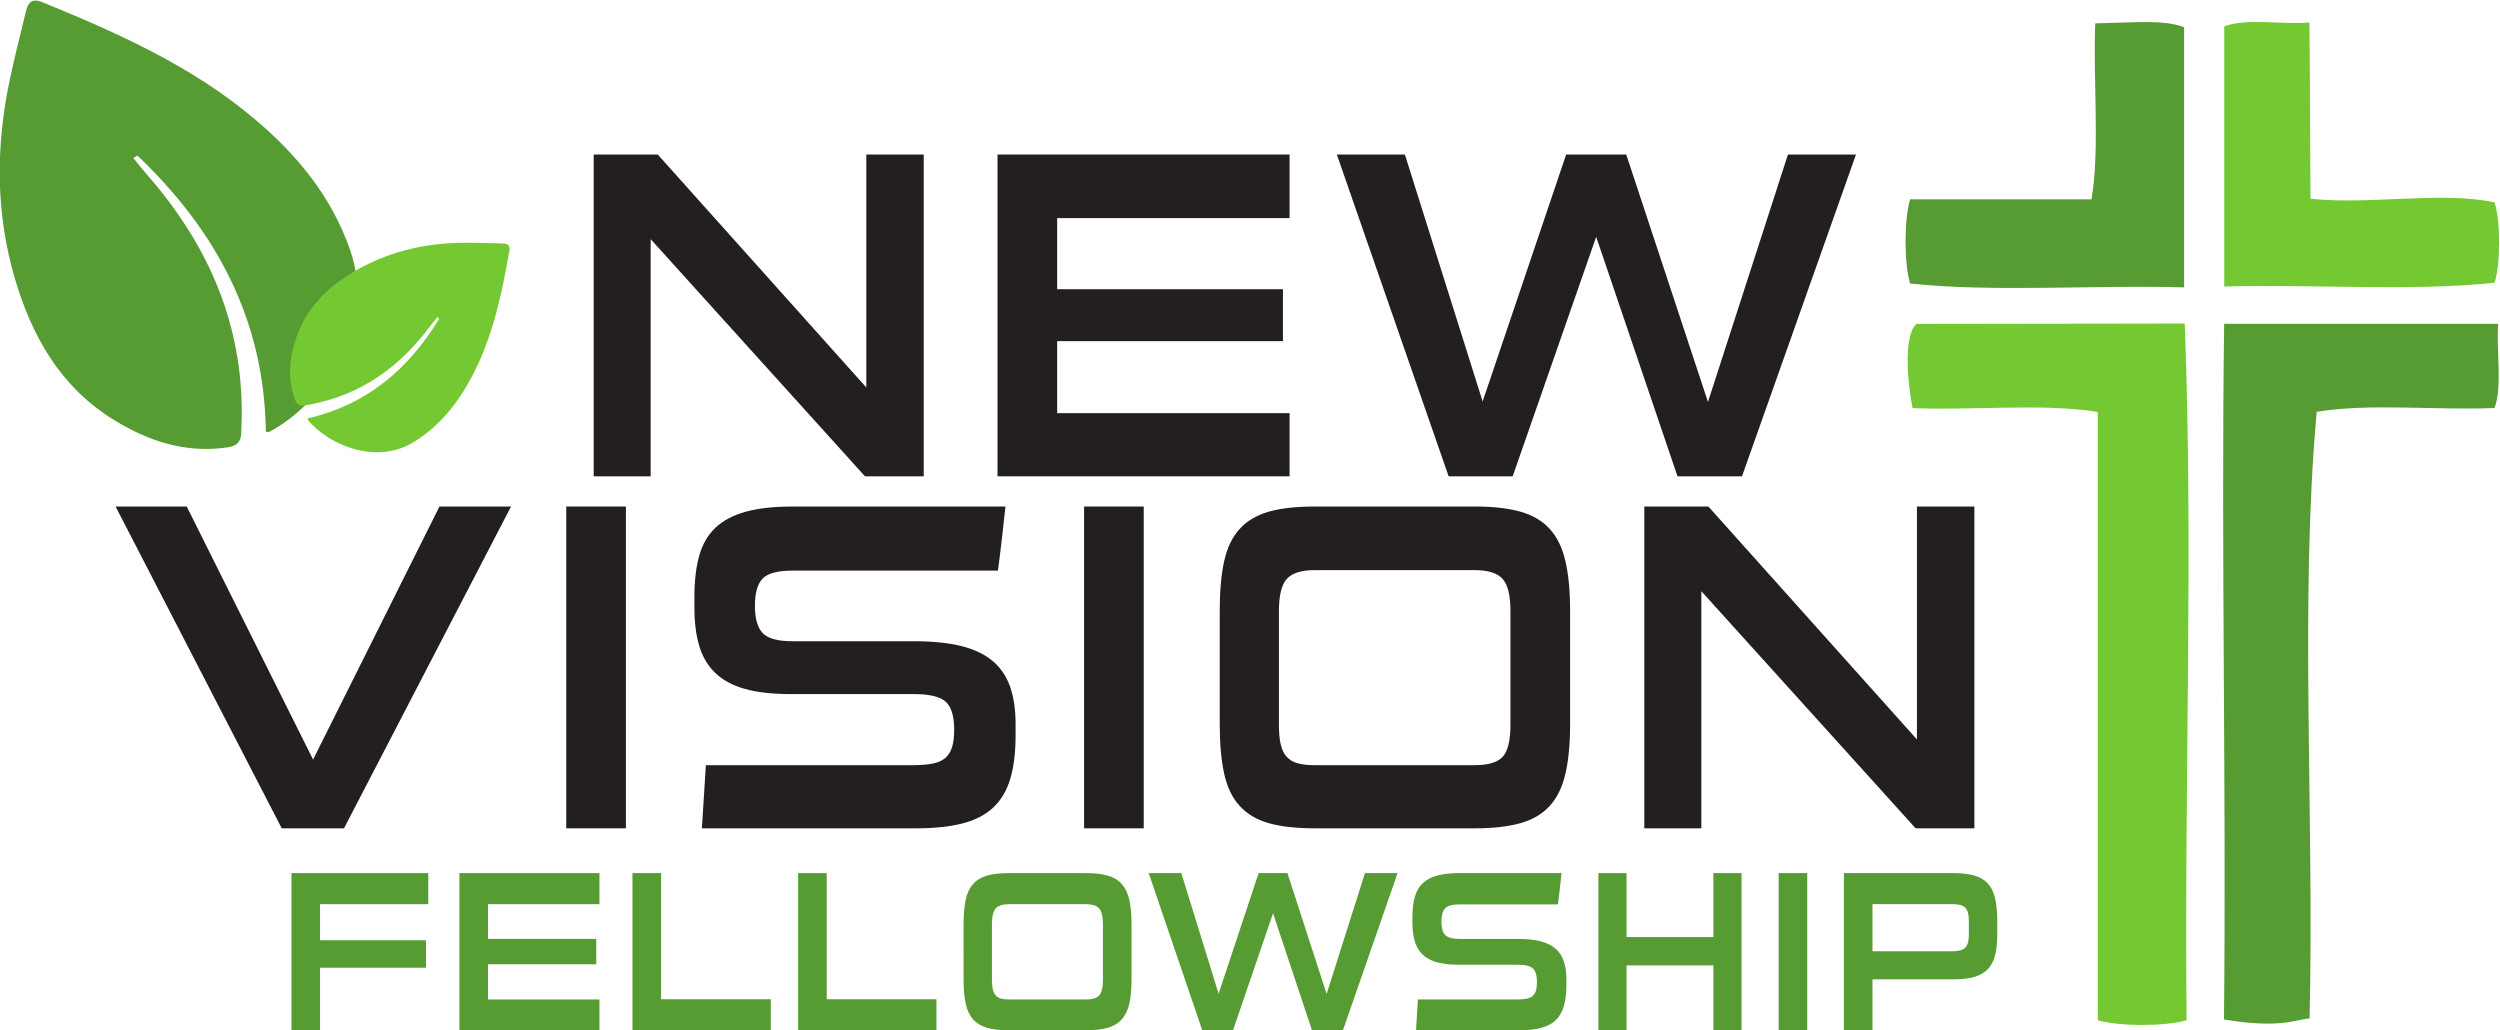
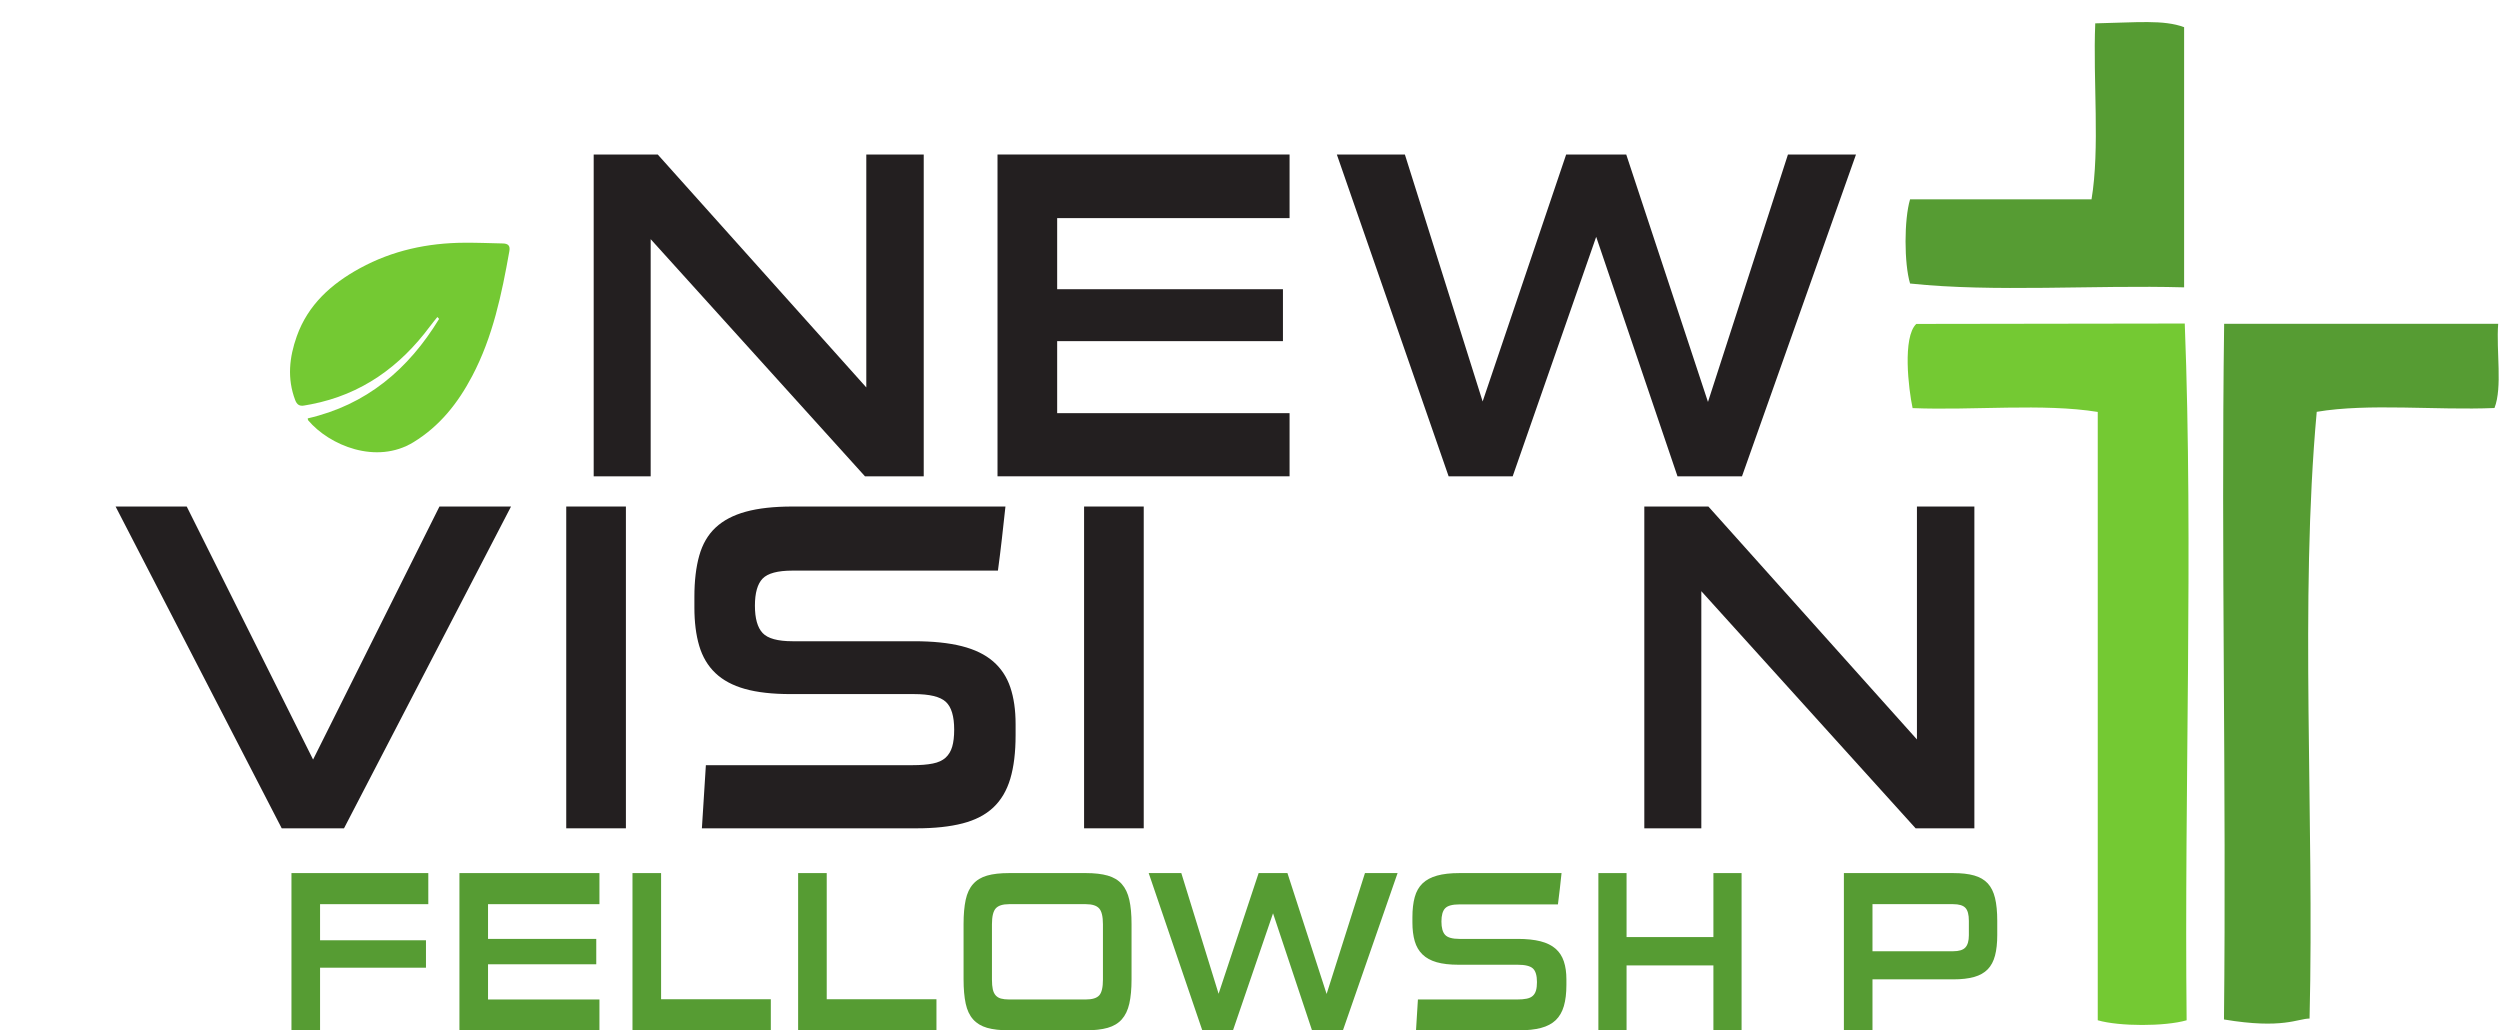
<svg xmlns="http://www.w3.org/2000/svg" xmlns:ns1="http://sodipodi.sourceforge.net/DTD/sodipodi-0.dtd" xmlns:ns2="http://www.inkscape.org/namespaces/inkscape" version="1.1" id="svg3713" xml:space="preserve" width="563.066" height="231.985" viewBox="0 0 563.066 231.985" ns1:docname="logo_black_text_transparent.svg" ns2:version="0.92.3 (2405546, 2018-03-11)">
  <defs id="defs3717">
    <clipPath clipPathUnits="userSpaceOnUse" id="clipPath3745">
      <path d="M 0,612 H 792 V 0 H 0 Z" id="path3743" ns2:connector-curvature="0" />
    </clipPath>
  </defs>
  <ns1:namedview pagecolor="#ffffff" bordercolor="#666666" borderopacity="1" objecttolerance="10" gridtolerance="10" guidetolerance="10" ns2:pageopacity="0" ns2:pageshadow="2" ns2:window-width="2160" ns2:window-height="1361" id="namedview3715" showgrid="false" ns2:zoom="1.3946078" ns2:cx="189.39233" ns2:cy="115.99281" ns2:window-x="-9" ns2:window-y="-9" ns2:window-maximized="1" ns2:current-layer="g3721" />
  <g id="g3721" ns2:groupmode="layer" ns2:label="logo_black_text_transparent" transform="matrix(1.333,0,0,-1.333,-246.467,523.992)">
    <g id="g3723" transform="translate(238.974,229.588)">
      <path d="M 0,0 V -10.582 H -4.832 V 15.986 H 18.289 V 10.735 H 0 V 4.633 H 17.895 V 0 Z" style="fill:#569c33;fill-opacity:1;fill-rule:nonzero;stroke:none" id="path3725" ns2:connector-curvature="0" />
    </g>
    <g id="g3727" transform="translate(262.523,219.006)">
      <path d="M 0,0 V 26.568 H 23.656 V 21.317 H 4.832 v -5.87 H 23.12 V 11.16 H 4.832 V 5.213 H 23.656 V 0 Z" style="fill:#569c33;fill-opacity:1;fill-rule:nonzero;stroke:none" id="path3729" ns2:connector-curvature="0" />
    </g>
    <g id="g3731" transform="translate(291.763,219.006)">
      <path d="M 0,0 V 26.568 H 4.832 V 5.252 h 18.54 V 0 Z" style="fill:#569c33;fill-opacity:1;fill-rule:nonzero;stroke:none" id="path3733" ns2:connector-curvature="0" />
    </g>
    <g id="g3735" transform="translate(319.75,219.006)">
      <path d="M 0,0 V 26.568 H 4.831 V 5.252 H 23.372 V 0 Z" style="fill:#569c33;fill-opacity:1;fill-rule:nonzero;stroke:none" id="path3737" ns2:connector-curvature="0" />
    </g>
    <g id="g3739">
      <g id="g3741" clip-path="url(#clipPath3745)">
        <g id="g3747" transform="translate(371.252,236.924)">
          <path d="m 0,0 c 0,1.313 -0.214,2.209 -0.644,2.685 -0.429,0.476 -1.181,0.714 -2.254,0.714 h -12.957 c -1.074,0 -1.825,-0.238 -2.255,-0.714 C -18.539,2.209 -18.754,1.313 -18.754,0 v -9.345 c 0,-0.67 0.049,-1.216 0.143,-1.641 0.095,-0.424 0.257,-0.765 0.484,-1.023 0.227,-0.257 0.524,-0.439 0.894,-0.542 0.37,-0.101 0.829,-0.154 1.378,-0.154 h 12.957 c 1.096,0 1.853,0.233 2.272,0.696 0.418,0.462 0.626,1.353 0.626,2.664 z m -15.855,-17.918 c -1.503,0 -2.743,0.143 -3.722,0.424 -0.979,0.283 -1.765,0.76 -2.361,1.429 -0.598,0.669 -1.016,1.557 -1.253,2.665 -0.238,1.108 -0.358,2.471 -0.358,4.093 V 0.04 c 0,1.62 0.12,2.985 0.358,4.094 0.237,1.105 0.655,1.994 1.253,2.664 0.596,0.67 1.382,1.146 2.361,1.428 0.979,0.283 2.219,0.424 3.722,0.424 h 12.992 c 1.455,0 2.677,-0.141 3.669,-0.424 C 1.795,7.944 2.589,7.468 3.185,6.798 3.781,6.128 4.206,5.239 4.457,4.134 4.707,3.025 4.832,1.66 4.832,0.04 v -9.347 c 0,-1.622 -0.125,-2.985 -0.375,-4.093 -0.251,-1.108 -0.676,-1.996 -1.272,-2.665 -0.596,-0.669 -1.39,-1.146 -2.379,-1.429 -0.992,-0.281 -2.214,-0.424 -3.669,-0.424 z" style="fill:#569c33;fill-opacity:1;fill-rule:nonzero;stroke:none" id="path3749" ns2:connector-curvature="0" />
        </g>
        <g id="g3751" transform="translate(406.577,219.006)">
          <path d="M 0,0 -6.586,19.772 -13.351,0 h -5.189 l -9.055,26.568 h 5.512 l 6.299,-20.39 6.763,20.39 h 4.869 L 2.468,6.142 8.946,26.568 h 5.512 L 5.224,0 Z" style="fill:#569c33;fill-opacity:1;fill-rule:nonzero;stroke:none" id="path3753" ns2:connector-curvature="0" />
        </g>
        <g id="g3755" transform="translate(449.56,226.69)">
          <path d="M 0,0 C 0,-1.416 -0.144,-2.613 -0.431,-3.59 -0.716,-4.569 -1.176,-5.361 -1.807,-5.967 -2.44,-6.571 -3.27,-7.009 -4.295,-7.278 -5.322,-7.55 -6.562,-7.685 -8.017,-7.685 h -17.394 c 0.048,0.875 0.1,1.745 0.16,2.607 0.06,0.862 0.113,1.73 0.162,2.606 h 16.75 c 0.645,0 1.185,0.045 1.629,0.136 0.439,0.089 0.786,0.252 1.037,0.483 0.251,0.231 0.429,0.534 0.537,0.909 0.108,0.37 0.162,0.84 0.162,1.409 0,1.105 -0.227,1.871 -0.68,2.297 -0.455,0.424 -1.313,0.636 -2.577,0.636 h -9.987 c -1.479,0 -2.714,0.142 -3.704,0.425 -0.99,0.284 -1.788,0.721 -2.396,1.315 -0.611,0.591 -1.045,1.338 -1.308,2.238 -0.263,0.901 -0.393,1.957 -0.393,3.166 v 0.889 c 0,1.314 0.13,2.445 0.393,3.398 0.263,0.954 0.705,1.725 1.324,2.319 0.619,0.59 1.437,1.03 2.452,1.311 1.014,0.283 2.273,0.425 3.777,0.425 H -0.822 C -0.92,17.982 -1.014,17.102 -1.11,16.239 -1.205,15.377 -1.312,14.494 -1.432,13.593 h -16.641 c -1.195,0 -2,-0.218 -2.415,-0.656 -0.419,-0.437 -0.628,-1.184 -0.628,-2.241 0,-1.053 0.209,-1.807 0.628,-2.258 0.415,-0.45 1.22,-0.675 2.415,-0.675 h 9.842 c 1.525,0 2.814,-0.135 3.865,-0.406 C -3.316,7.088 -2.47,6.668 -1.825,6.102 -1.182,5.535 -0.716,4.821 -0.431,3.958 -0.144,3.097 0,2.087 0,0.927 Z" style="fill:#569c33;fill-opacity:1;fill-rule:nonzero;stroke:none" id="path3757" ns2:connector-curvature="0" />
        </g>
        <g id="g3759" transform="translate(474.398,219.006)">
          <path d="M 0,0 V 10.968 H -14.675 V 0 h -4.761 v 26.568 h 4.761 V 15.756 H 0 V 26.568 H 4.759 V 0 Z" style="fill:#569c33;fill-opacity:1;fill-rule:nonzero;stroke:none" id="path3761" ns2:connector-curvature="0" />
        </g>
-         <path d="m 485.421,245.574 h 4.829 v -26.568 h -4.829 z" style="fill:#569c33;fill-opacity:1;fill-rule:nonzero;stroke:none" id="path3763" ns2:connector-curvature="0" />
        <g id="g3765" transform="translate(517.56,237.505)">
          <path d="M 0,0 C 0,1.054 -0.196,1.787 -0.591,2.201 -0.983,2.612 -1.67,2.818 -2.649,2.818 h -13.636 v -7.955 h 13.636 c 0.979,0 1.666,0.212 2.058,0.637 C -0.196,-4.074 0,-3.387 0,-2.434 Z m -16.285,-9.888 v -8.611 h -4.831 V 8.069 h 18.467 c 1.408,0 2.588,-0.134 3.544,-0.405 C 1.849,7.395 2.612,6.949 3.187,6.334 3.758,5.716 4.17,4.89 4.42,3.86 4.67,2.83 4.796,1.543 4.796,0 V -2.396 C 4.796,-3.762 4.67,-4.919 4.42,-5.87 4.17,-6.822 3.758,-7.597 3.187,-8.187 2.612,-8.781 1.849,-9.21 0.895,-9.482 -0.061,-9.752 -1.241,-9.888 -2.649,-9.888 Z" style="fill:#569c33;fill-opacity:1;fill-rule:nonzero;stroke:none" id="path3767" ns2:connector-curvature="0" />
        </g>
        <g id="g3769" transform="translate(331.043,312.615)">
          <path d="M 0,0 -36.207,40.067 V 0 h -9.629 v 54.371 h 10.823 L 0.225,15.016 V 54.371 H 9.929 V 0 Z" style="fill:#231f20;fill-opacity:1;fill-rule:nonzero;stroke:none" id="path3771" ns2:connector-curvature="0" />
        </g>
        <g id="g3773" transform="translate(353.438,312.615)">
          <path d="M 0,0 V 54.371 H 49.346 V 43.624 H 10.079 V 31.611 H 48.227 V 22.838 H 10.079 V 10.669 H 49.346 V 0 Z" style="fill:#231f20;fill-opacity:1;fill-rule:nonzero;stroke:none" id="path3775" ns2:connector-curvature="0" />
        </g>
        <g id="g3777" transform="translate(468.329,312.615)">
          <path d="M 0,0 -13.738,40.462 -27.846,0 h -10.825 l -18.887,54.371 h 11.496 l 13.139,-41.726 14.11,41.726 H -8.66 L 5.151,12.565 18.664,54.371 H 30.159 L 10.899,0 Z" style="fill:#231f20;fill-opacity:1;fill-rule:nonzero;stroke:none" id="path3779" ns2:connector-curvature="0" />
        </g>
        <g id="g3781" transform="translate(232.496,253.139)">
          <path d="m 0,0 -28.07,54.37 h 12.019 L 5.3,11.617 26.651,54.37 H 38.745 L 10.525,0 Z" style="fill:#231f20;fill-opacity:1;fill-rule:nonzero;stroke:none" id="path3783" ns2:connector-curvature="0" />
        </g>
        <path d="m 280.57,307.509 h 10.08 v -54.37 h -10.08 z" style="fill:#231f20;fill-opacity:1;fill-rule:nonzero;stroke:none" id="path3785" ns2:connector-curvature="0" />
        <g id="g3787" transform="translate(356.494,268.865)">
          <path d="m 0,0 c 0,-2.898 -0.3,-5.35 -0.896,-7.35 -0.598,-2.004 -1.556,-3.623 -2.874,-4.86 -1.32,-1.24 -3.049,-2.133 -5.189,-2.686 -2.141,-0.553 -4.729,-0.831 -7.764,-0.831 h -36.282 c 0.1,1.791 0.212,3.568 0.337,5.335 0.124,1.765 0.235,3.542 0.335,5.335 h 34.938 c 1.345,0 2.476,0.089 3.396,0.275 0.92,0.183 1.643,0.513 2.166,0.987 0.522,0.475 0.896,1.095 1.12,1.858 0.224,0.763 0.335,1.726 0.335,2.884 0,2.265 -0.474,3.835 -1.418,4.702 -0.946,0.871 -2.737,1.305 -5.375,1.305 h -20.828 c -3.086,0 -5.662,0.289 -7.726,0.87 -2.066,0.578 -3.734,1.475 -5.003,2.685 -1.269,1.212 -2.177,2.74 -2.725,4.584 -0.548,1.844 -0.82,4.004 -0.82,6.481 v 1.818 c 0,2.687 0.272,5.004 0.82,6.953 0.548,1.95 1.467,3.53 2.763,4.742 1.294,1.212 2.998,2.107 5.113,2.685 2.115,0.581 4.742,0.872 7.876,0.872 h 35.984 c -0.2,-1.845 -0.4,-3.65 -0.598,-5.414 -0.199,-1.765 -0.423,-3.57 -0.672,-5.414 h -34.714 c -2.488,0 -4.169,-0.448 -5.039,-1.341 -0.871,-0.897 -1.307,-2.425 -1.307,-4.585 0,-2.161 0.436,-3.703 1.307,-4.622 0.87,-0.924 2.551,-1.384 5.039,-1.384 h 20.53 c 3.185,0 5.873,-0.276 8.062,-0.829 2.19,-0.554 3.957,-1.411 5.301,-2.57 1.344,-1.159 2.314,-2.621 2.912,-4.386 C -0.3,6.334 0,4.268 0,1.895 Z" style="fill:#231f20;fill-opacity:1;fill-rule:nonzero;stroke:none" id="path3789" ns2:connector-curvature="0" />
        </g>
        <path d="m 368.065,307.509 h 10.078 v -54.37 h -10.078 z" style="fill:#231f20;fill-opacity:1;fill-rule:nonzero;stroke:none" id="path3791" ns2:connector-curvature="0" />
        <g id="g3793" transform="translate(440.106,289.807)">
-           <path d="m 0,0 c 0,2.688 -0.449,4.519 -1.344,5.492 -0.895,0.974 -2.464,1.464 -4.704,1.464 h -27.024 c -2.24,0 -3.808,-0.49 -4.701,-1.464 C -38.672,4.519 -39.119,2.688 -39.119,0 v -19.124 c 0,-1.37 0.098,-2.489 0.299,-3.358 0.198,-0.872 0.534,-1.571 1.007,-2.094 0.473,-0.528 1.095,-0.898 1.868,-1.107 0.77,-0.213 1.727,-0.316 2.873,-0.316 h 27.024 c 2.29,0 3.87,0.474 4.741,1.423 0.871,0.947 1.307,2.764 1.307,5.452 z m -33.072,-36.668 c -3.135,0 -5.723,0.289 -7.764,0.869 -2.041,0.579 -3.684,1.553 -4.927,2.923 -1.244,1.369 -2.116,3.189 -2.612,5.453 -0.499,2.265 -0.747,5.059 -0.747,8.379 V 0.08 c 0,3.317 0.248,6.11 0.747,8.376 0.496,2.264 1.368,4.081 2.612,5.452 1.243,1.37 2.886,2.345 4.927,2.926 2.041,0.576 4.629,0.868 7.764,0.868 h 27.099 c 3.035,0 5.588,-0.292 7.653,-0.868 C 3.744,16.253 5.398,15.278 6.644,13.908 7.887,12.537 8.771,10.72 9.294,8.456 9.817,6.19 10.078,3.397 10.078,0.08 v -19.124 c 0,-3.32 -0.261,-6.114 -0.784,-8.379 -0.523,-2.264 -1.407,-4.084 -2.65,-5.453 -1.246,-1.37 -2.9,-2.344 -4.964,-2.923 -2.065,-0.58 -4.618,-0.869 -7.653,-0.869 z" style="fill:#231f20;fill-opacity:1;fill-rule:nonzero;stroke:none" id="path3795" ns2:connector-curvature="0" />
-         </g>
+           </g>
        <g id="g3797" transform="translate(508.562,253.139)">
          <path d="M 0,0 -36.206,40.065 V 0 h -9.633 v 54.37 h 10.826 L 0.224,15.015 V 54.37 H 9.929 V 0 Z" style="fill:#231f20;fill-opacity:1;fill-rule:nonzero;stroke:none" id="path3799" ns2:connector-curvature="0" />
        </g>
        <g id="g3801" transform="translate(207.428,366.394)">
-           <path d="m 0,0 c 0.229,0.138 0.456,0.277 0.685,0.415 13.347,-12.686 21.478,-27.844 21.698,-46.677 0.318,-0.002 0.5,-0.059 0.622,0.006 9.082,4.841 18.113,17.849 13.635,30.679 -3.199,9.176 -9.056,16.22 -16.325,22.314 -10.601,8.891 -23.051,14.417 -35.698,19.595 -1.668,0.684 -2.392,0.013 -2.752,-1.491 -0.929,-3.872 -1.924,-7.733 -2.747,-11.629 -2.38,-11.267 -2.4,-22.522 0.874,-33.616 2.877,-9.742 7.688,-18.258 16.632,-23.794 5.914,-3.661 12.23,-5.75 19.328,-4.684 1.569,0.234 2.251,0.946 2.274,2.454 0.009,0.716 0.06,1.432 0.075,2.15 0.347,16 -5.584,29.579 -15.972,41.443 C 1.523,-1.915 0.775,-0.946 0,0" style="fill:#569c33;fill-opacity:1;fill-rule:nonzero;stroke:none" id="path3803" ns2:connector-curvature="0" />
-         </g>
+           </g>
        <g id="g3805" transform="translate(258.793,339.527)">
          <path d="m 0,0 c 0.1,-0.105 0.198,-0.208 0.298,-0.315 -5.182,-8.509 -12.269,-14.539 -22.202,-16.81 0.036,-0.168 0.026,-0.272 0.075,-0.327 3.598,-4.25 11.508,-7.538 17.781,-3.705 4.487,2.742 7.542,6.643 9.933,11.184 3.491,6.622 4.99,13.838 6.282,21.119 0.17,0.958 -0.268,1.264 -1.104,1.285 -2.153,0.047 -4.31,0.133 -6.462,0.122 -6.232,-0.03 -12.185,-1.305 -17.678,-4.305 -4.822,-2.635 -8.775,-6.153 -10.68,-11.515 -1.26,-3.547 -1.643,-7.126 -0.268,-10.757 0.303,-0.802 0.759,-1.081 1.558,-0.922 0.38,0.076 0.765,0.133 1.144,0.205 8.502,1.648 15.003,6.336 20.09,13.185 C -0.838,-1.024 -0.412,-0.518 0,0" style="fill:#74c933;fill-opacity:1;fill-rule:nonzero;stroke:none" id="path3807" ns2:connector-curvature="0" />
        </g>
        <g id="g3809" transform="translate(508.053,324.137)">
          <path d="m 0,0 c 10.236,-0.415 22.088,0.842 31.284,-0.646 v -102.787 c 3.674,-1.056 11.346,-1.056 15.018,0 -0.415,39.005 1.142,79.796 -0.316,117.724 -15.019,0 -30.344,-0.068 -45.361,-0.068 C -1.722,12.005 -0.7,3.256 0,0" style="fill:#74c933;fill-opacity:1;fill-rule:evenodd;stroke:none" id="path3811" ns2:connector-curvature="0" />
        </g>
        <g id="g3813" transform="translate(538.914,389.146)">
          <path d="m 0,0 c -0.4,-9.715 0.811,-21.093 -0.629,-29.736 h -30.659 c -1.019,-3.384 -1.019,-10.841 0,-14.222 14.191,-1.5 31.07,-0.224 46.302,-0.648 v 43.96 C 11.538,0.649 7.057,0.143 0,0" style="fill:#569c33;fill-opacity:1;fill-rule:evenodd;stroke:none" id="path3815" ns2:connector-curvature="0" />
        </g>
        <g id="g3817" transform="translate(560.71,388.638)">
-           <path d="m 0,0 v -43.96 c 15.024,0.425 31.692,-0.852 45.677,0.648 1.017,3.18 1.017,10.395 0,13.574 -8.99,1.919 -21.236,-0.462 -31.108,0.617 -0.07,9.372 -0.082,22.509 -0.178,29.767 C 9.742,0.28 3.633,1.421 0,0" style="fill:#74c933;fill-opacity:1;fill-rule:evenodd;stroke:none" id="path3819" ns2:connector-curvature="0" />
-         </g>
+           </g>
        <g id="g3821" transform="translate(560.693,338.377)">
          <path d="m 0,0 c -0.531,-38.866 0.388,-78.317 -0.029,-117.537 9.915,-1.663 12.479,0.155 14.461,0.155 0.821,34.056 -1.696,70.608 1.212,102.514 8.78,1.485 20.214,0.231 30.033,0.645 1.37,3.544 0.275,9.628 0.625,14.223 z" style="fill:#569c33;fill-opacity:1;fill-rule:evenodd;stroke:none" id="path3823" ns2:connector-curvature="0" />
        </g>
      </g>
    </g>
  </g>
</svg>